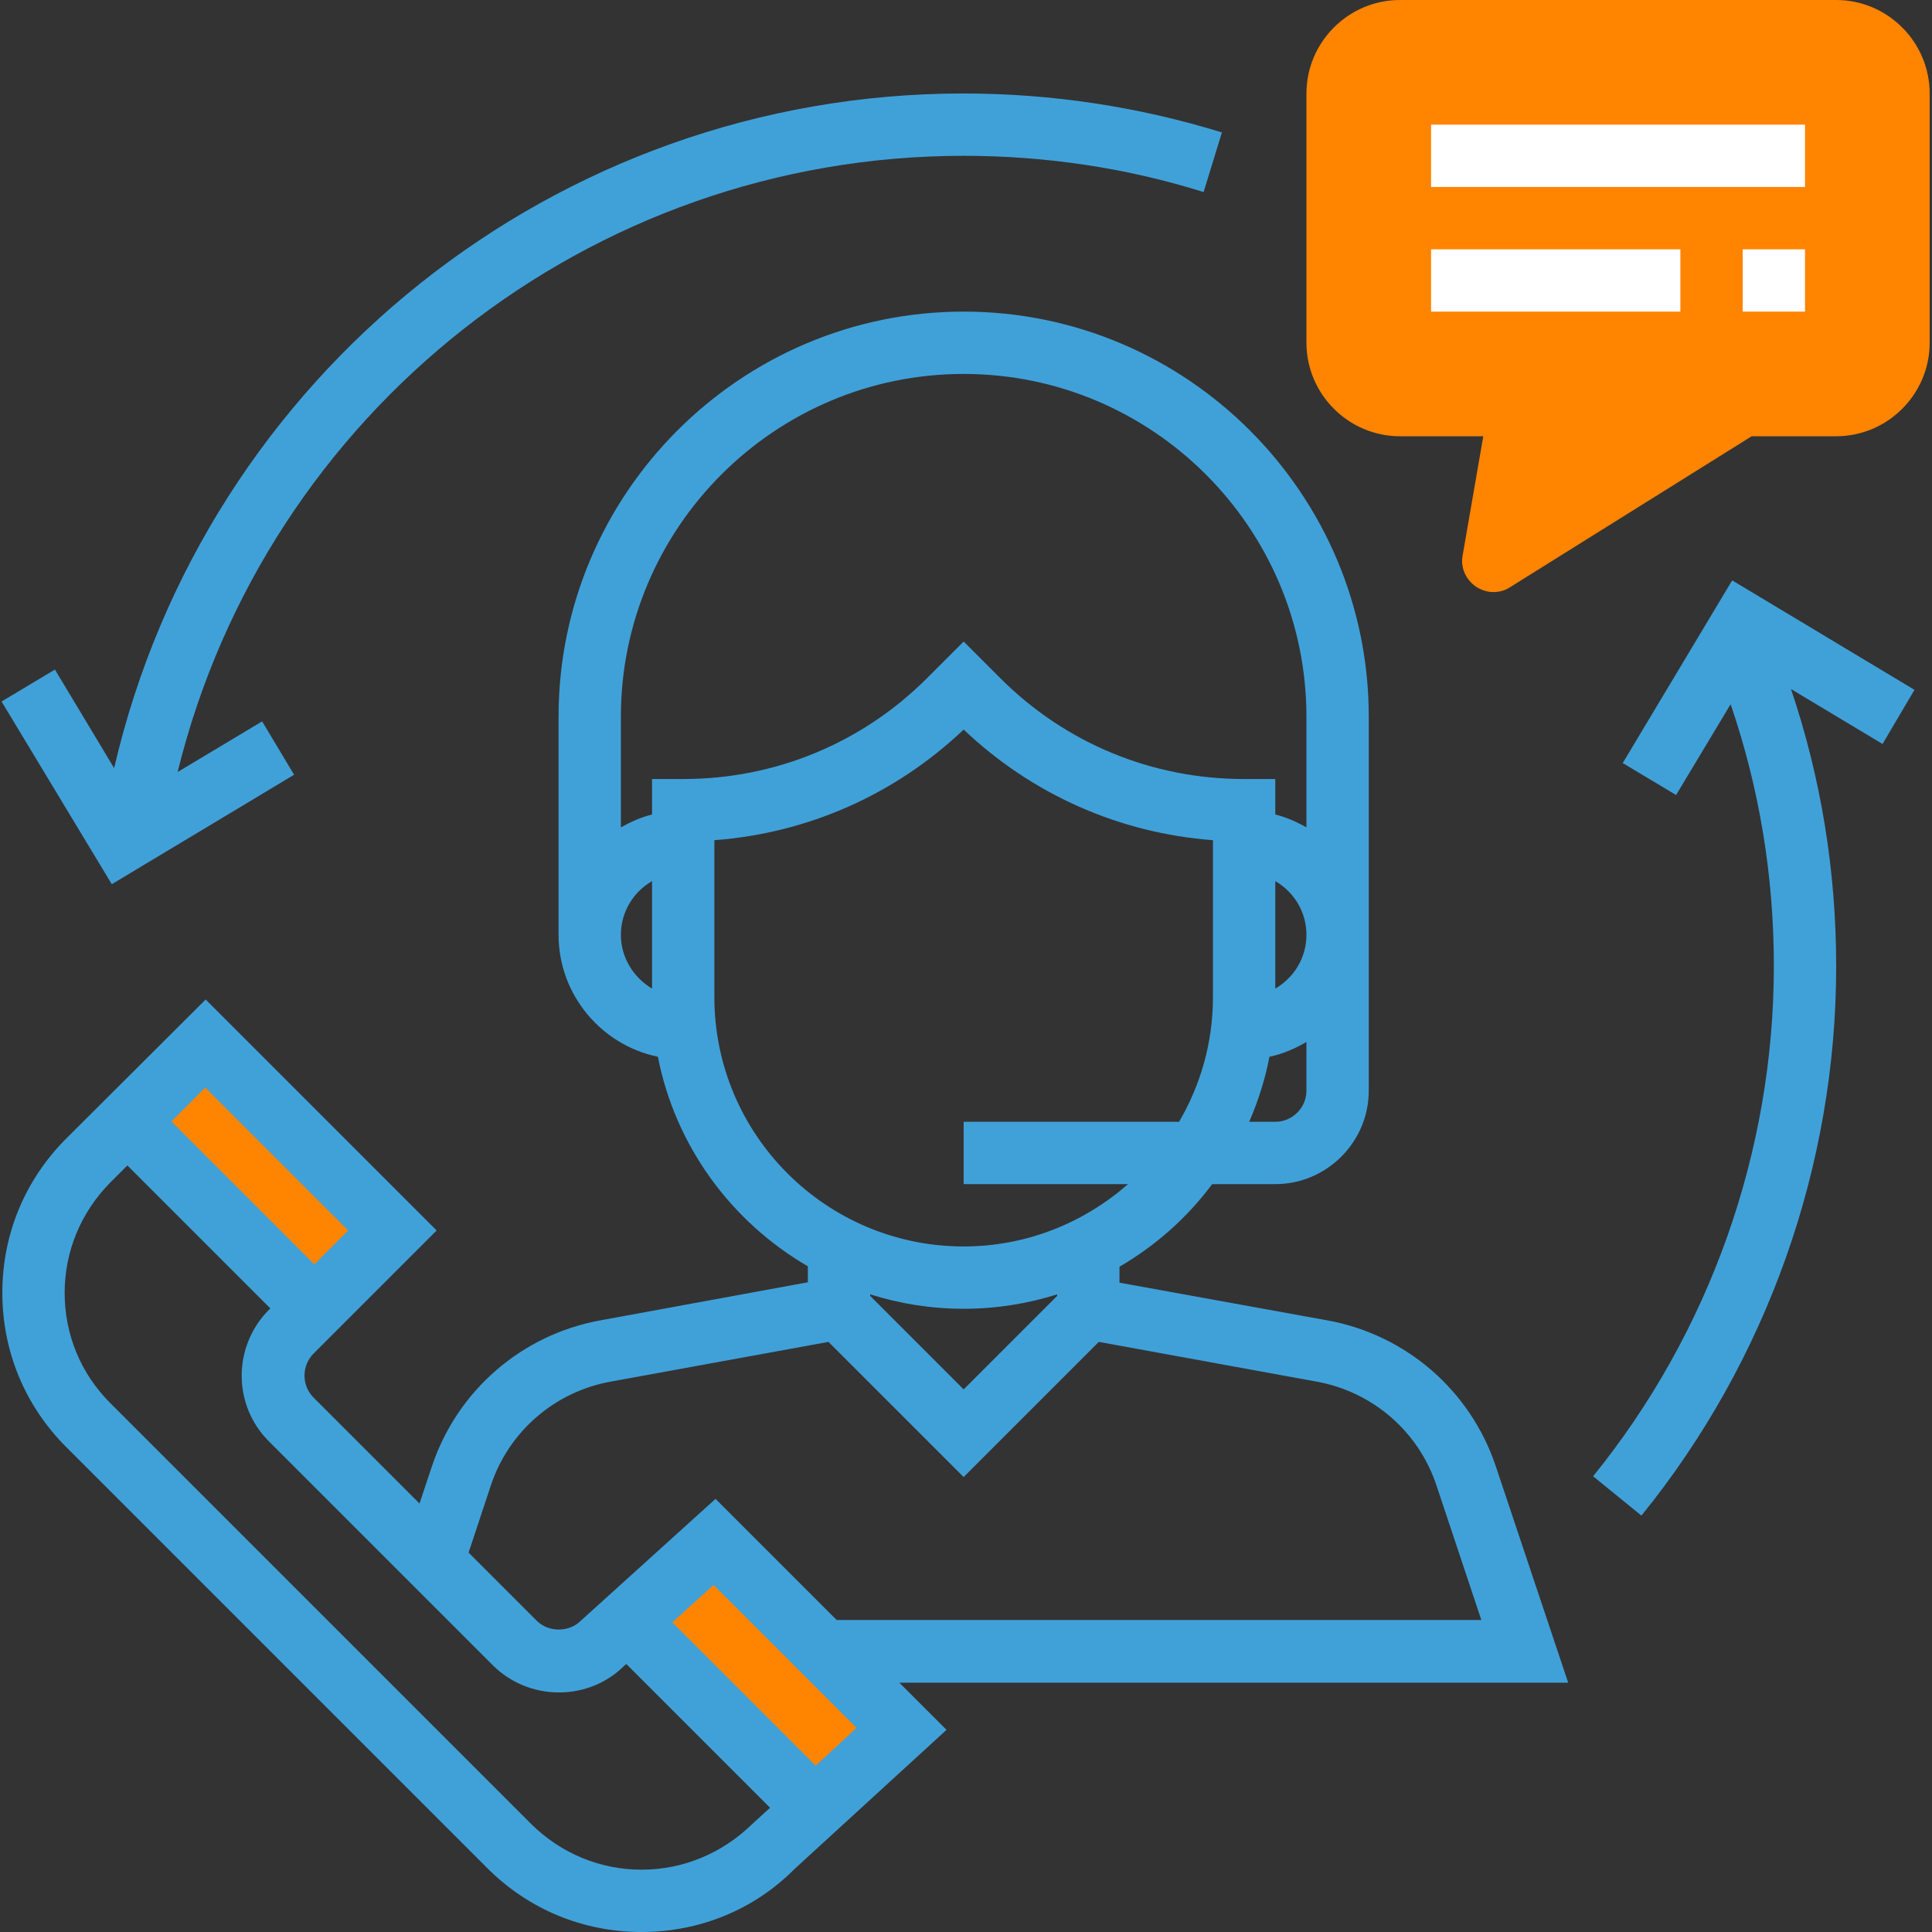
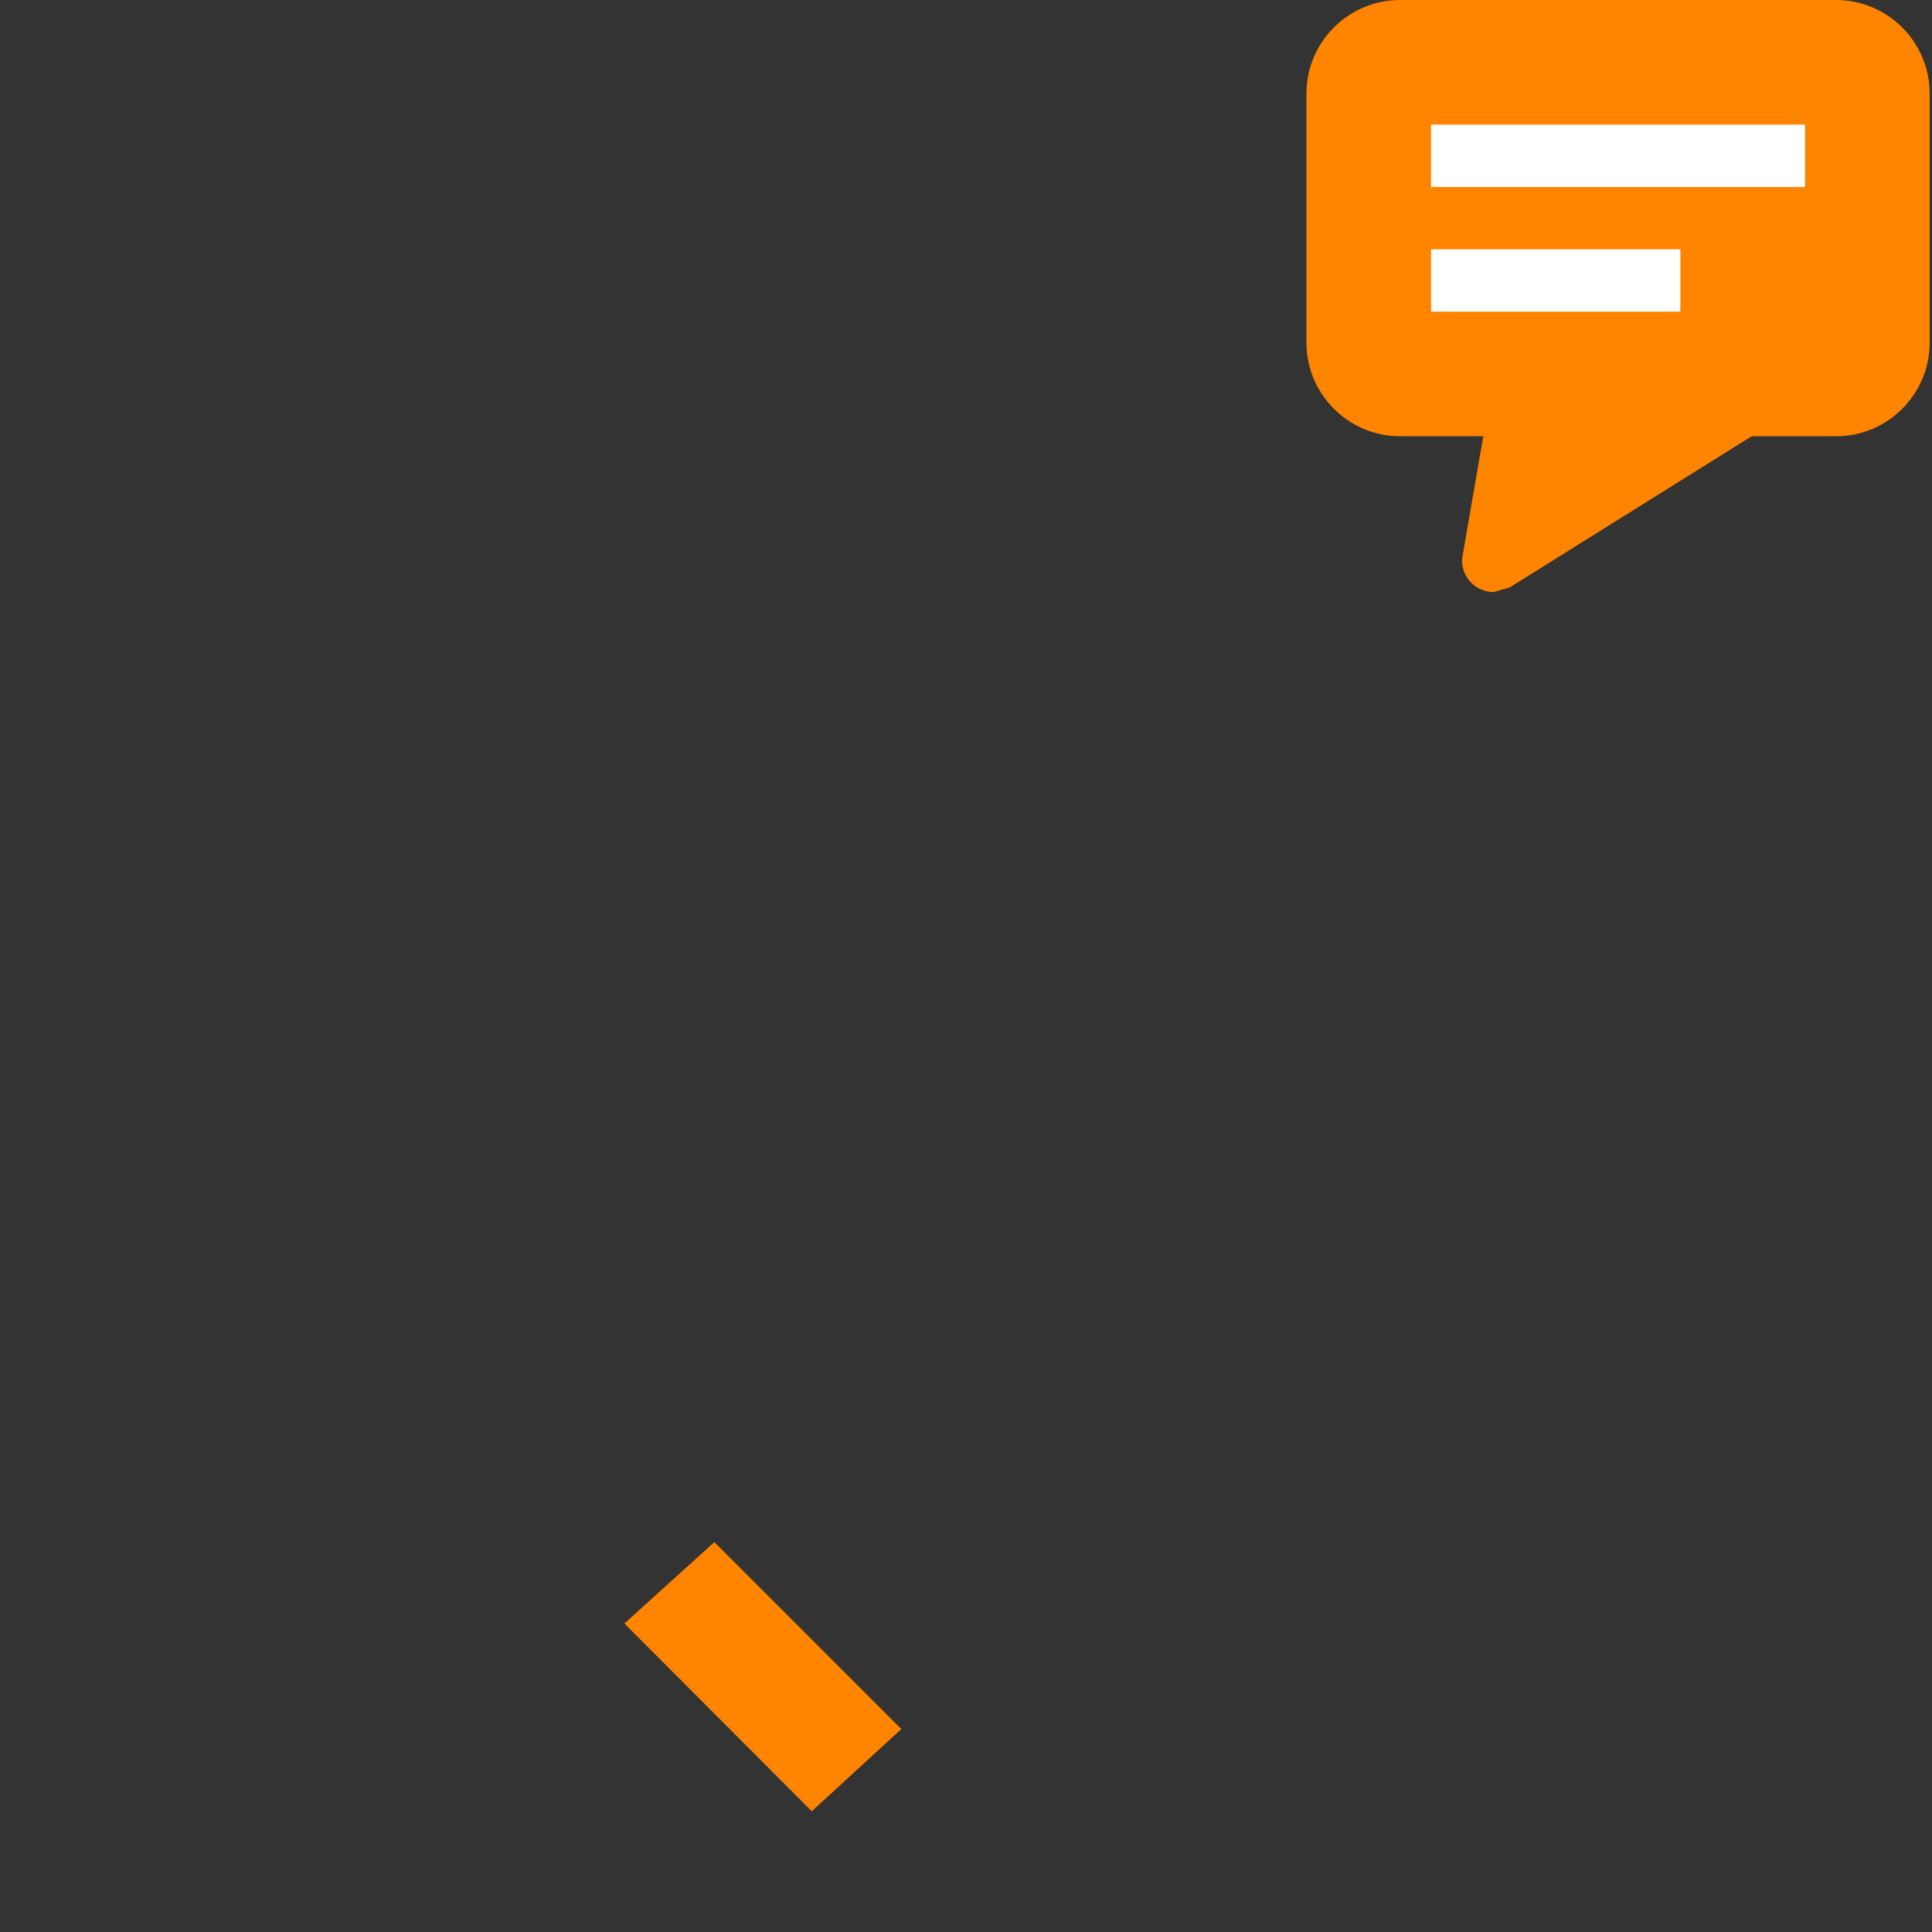
<svg xmlns="http://www.w3.org/2000/svg" version="1.1" id="Capa_1" x="0px" y="0px" viewBox="0 0 496 496" style="enable-background:new 0 0 496 496;" xml:space="preserve">
  <rect x="0" y="0" width="496" height="496" fill="#333333" stroke="none" />
  <style type="text/css">
	.st0{fill:#FF8400;}
	.st1{fill:#40A1D9;}
	.st2{fill:#FFFFFF;}
</style>
  <g>
-     <path class="st0" d="M383.4,152c-1.6,0-3.1-0.5-4.5-1.4c-2.6-1.8-4-4.9-3.4-8l5.3-30.6h-21.4c-13.2,0-24-10.8-24-24V24   c0-13.2,10.8-24,24-24h112c13.2,0,24,10.8,24,24v64c0,13.2-10.8,24-24,24h-21.7l-62.1,38.8C386.4,151.6,384.9,152,383.4,152z" />
-     <rect x="51.7" y="268.3" transform="matrix(0.707 -0.707 0.707 0.707 -194.27 135.436)" class="st0" width="29.3" height="67.9" />
+     <path class="st0" d="M383.4,152c-1.6,0-3.1-0.5-4.5-1.4c-2.6-1.8-4-4.9-3.4-8l5.3-30.6h-21.4c-13.2,0-24-10.8-24-24V24   c0-13.2,10.8-24,24-24h112c13.2,0,24,10.8,24,24v64c0,13.2-10.8,24-24,24h-21.7l-62.1,38.8z" />
    <polygon class="st0" points="208.4,465 231.4,443.9 183.4,395.9 160.3,416.8  " />
  </g>
-   <path class="st1" d="M384,376.4c-6.5-19.4-23-33.7-43.1-37.4l-53.5-9.7v-4.1c9.3-5.4,17.4-12.6,23.8-21.2h16.2c13.2,0,24-10.8,24-24  v-96c0-57.3-46.7-104-104-104s-104,46.7-104,104v56c0,15.4,11,28.3,25.5,31.3c4.5,23,18.9,42.4,38.5,53.8v4.1L154,339  c-20.1,3.7-36.6,18-43.1,37.4l-3.2,9.6l-27.2-27.2c-3.1-3.1-3.1-8.2,0-11.3l31.6-31.6l-59.3-59.3L17,292.3  C6.4,302.9,0.6,316.9,0.6,331.9s5.8,29,16.4,39.6l108.1,108.1c10.6,10.6,24.6,16.4,39.6,16.4s29-5.8,39.3-16.2l39-35.7L230.9,432  h171.7L384,376.4z M247.4,356.7l-24-24v-0.4c7.6,2.4,15.6,3.7,24,3.7s16.4-1.3,24-3.7v0.4L247.4,356.7z M327.4,288h-6.7  c2.3-5.3,4.1-10.9,5.2-16.7c3.4-0.7,6.6-2.1,9.5-3.8V280C335.4,284.4,331.8,288,327.4,288z M327.4,226.2c4.8,2.8,8,7.9,8,13.8  s-3.2,11-8,13.8V226.2z M159.4,240c0-5.9,3.2-11,8-13.8v27.6C162.7,251,159.4,245.9,159.4,240z M167.4,200v9.1  c-2.8,0.7-5.5,1.9-8,3.3V184c0-48.5,39.5-88,88-88s88,39.5,88,88v28.4c-2.5-1.4-5.2-2.6-8-3.3V200h-8c-23.7,0-45.9-9.2-62.6-25.9  l-9.4-9.4l-9.4,9.4c-16.7,16.7-39,25.9-62.6,25.9H167.4z M183.4,256v-40.3c24-1.8,46.4-11.7,64-28.4c17.6,16.7,40,26.6,64,28.4V256  c0,11.7-3.2,22.6-8.7,32h-55.3v16h42.2c-11.3,9.9-26,16-42.2,16C212.1,320,183.4,291.3,183.4,256z M89.4,315.9l-8.7,8.7L44,287.9  l8.7-8.7L89.4,315.9z M164.7,480c-10.7,0-20.7-4.2-28.3-11.7L28.3,360.2c-7.6-7.6-11.7-17.6-11.7-28.3c0-10.7,4.2-20.7,11.7-28.3  l4.4-4.4l36.7,36.7l-0.3,0.3c-9.4,9.4-9.4,24.6,0,33.9l57.4,57.4c4.5,4.5,10.6,7,17,7s12.4-2.5,16.7-6.8l0.6-0.5l36.9,36.9l-4.6,4.2  C185.4,475.8,175.4,480,164.7,480z M209.4,453.3l-36.8-36.8l10.6-9.6l36.7,36.7L209.4,453.3z M214.9,416l-31.2-31.2l-34.6,31.3  c-3,3-8.3,3-11.3,0l-17.5-17.5l5.7-17.2c4.6-13.9,16.4-24.1,30.8-26.7l55.9-10.2l34.7,34.7l34.7-34.7l55.9,10.2  c14.4,2.6,26.2,12.8,30.8,26.7l11.5,34.5H214.9z" />
  <rect x="367.4" y="32" class="st2" width="96" height="16" />
  <rect x="367.4" y="64" class="st2" width="64" height="16" />
-   <rect x="447.4" y="64" class="st2" width="16" height="16" />
-   <path class="st1" d="M75.5,198.9l-8.2-13.7l-21.7,13C68.3,105.9,151.3,40,247.4,40c21,0,41.8,3.1,61.6,9.3l4.7-15.3  c-21.4-6.6-43.7-10-66.4-10c-104.5,0-194.6,72.3-218,173.2l-15.2-25.3l-13.7,8.2L28.7,227L75.5,198.9z" />
-   <path class="st1" d="M491.5,177.1L444.7,149l-28.1,46.9l13.7,8.2l14-23.3c7.4,21.6,11.1,44.1,11.1,67.2c0,47.6-16.5,94.1-46.4,131  l12.4,10.1c32.2-39.7,50-89.8,50-141c0-24.5-3.9-48.4-11.6-71.2l23.5,14.1L491.5,177.1z" />
</svg>